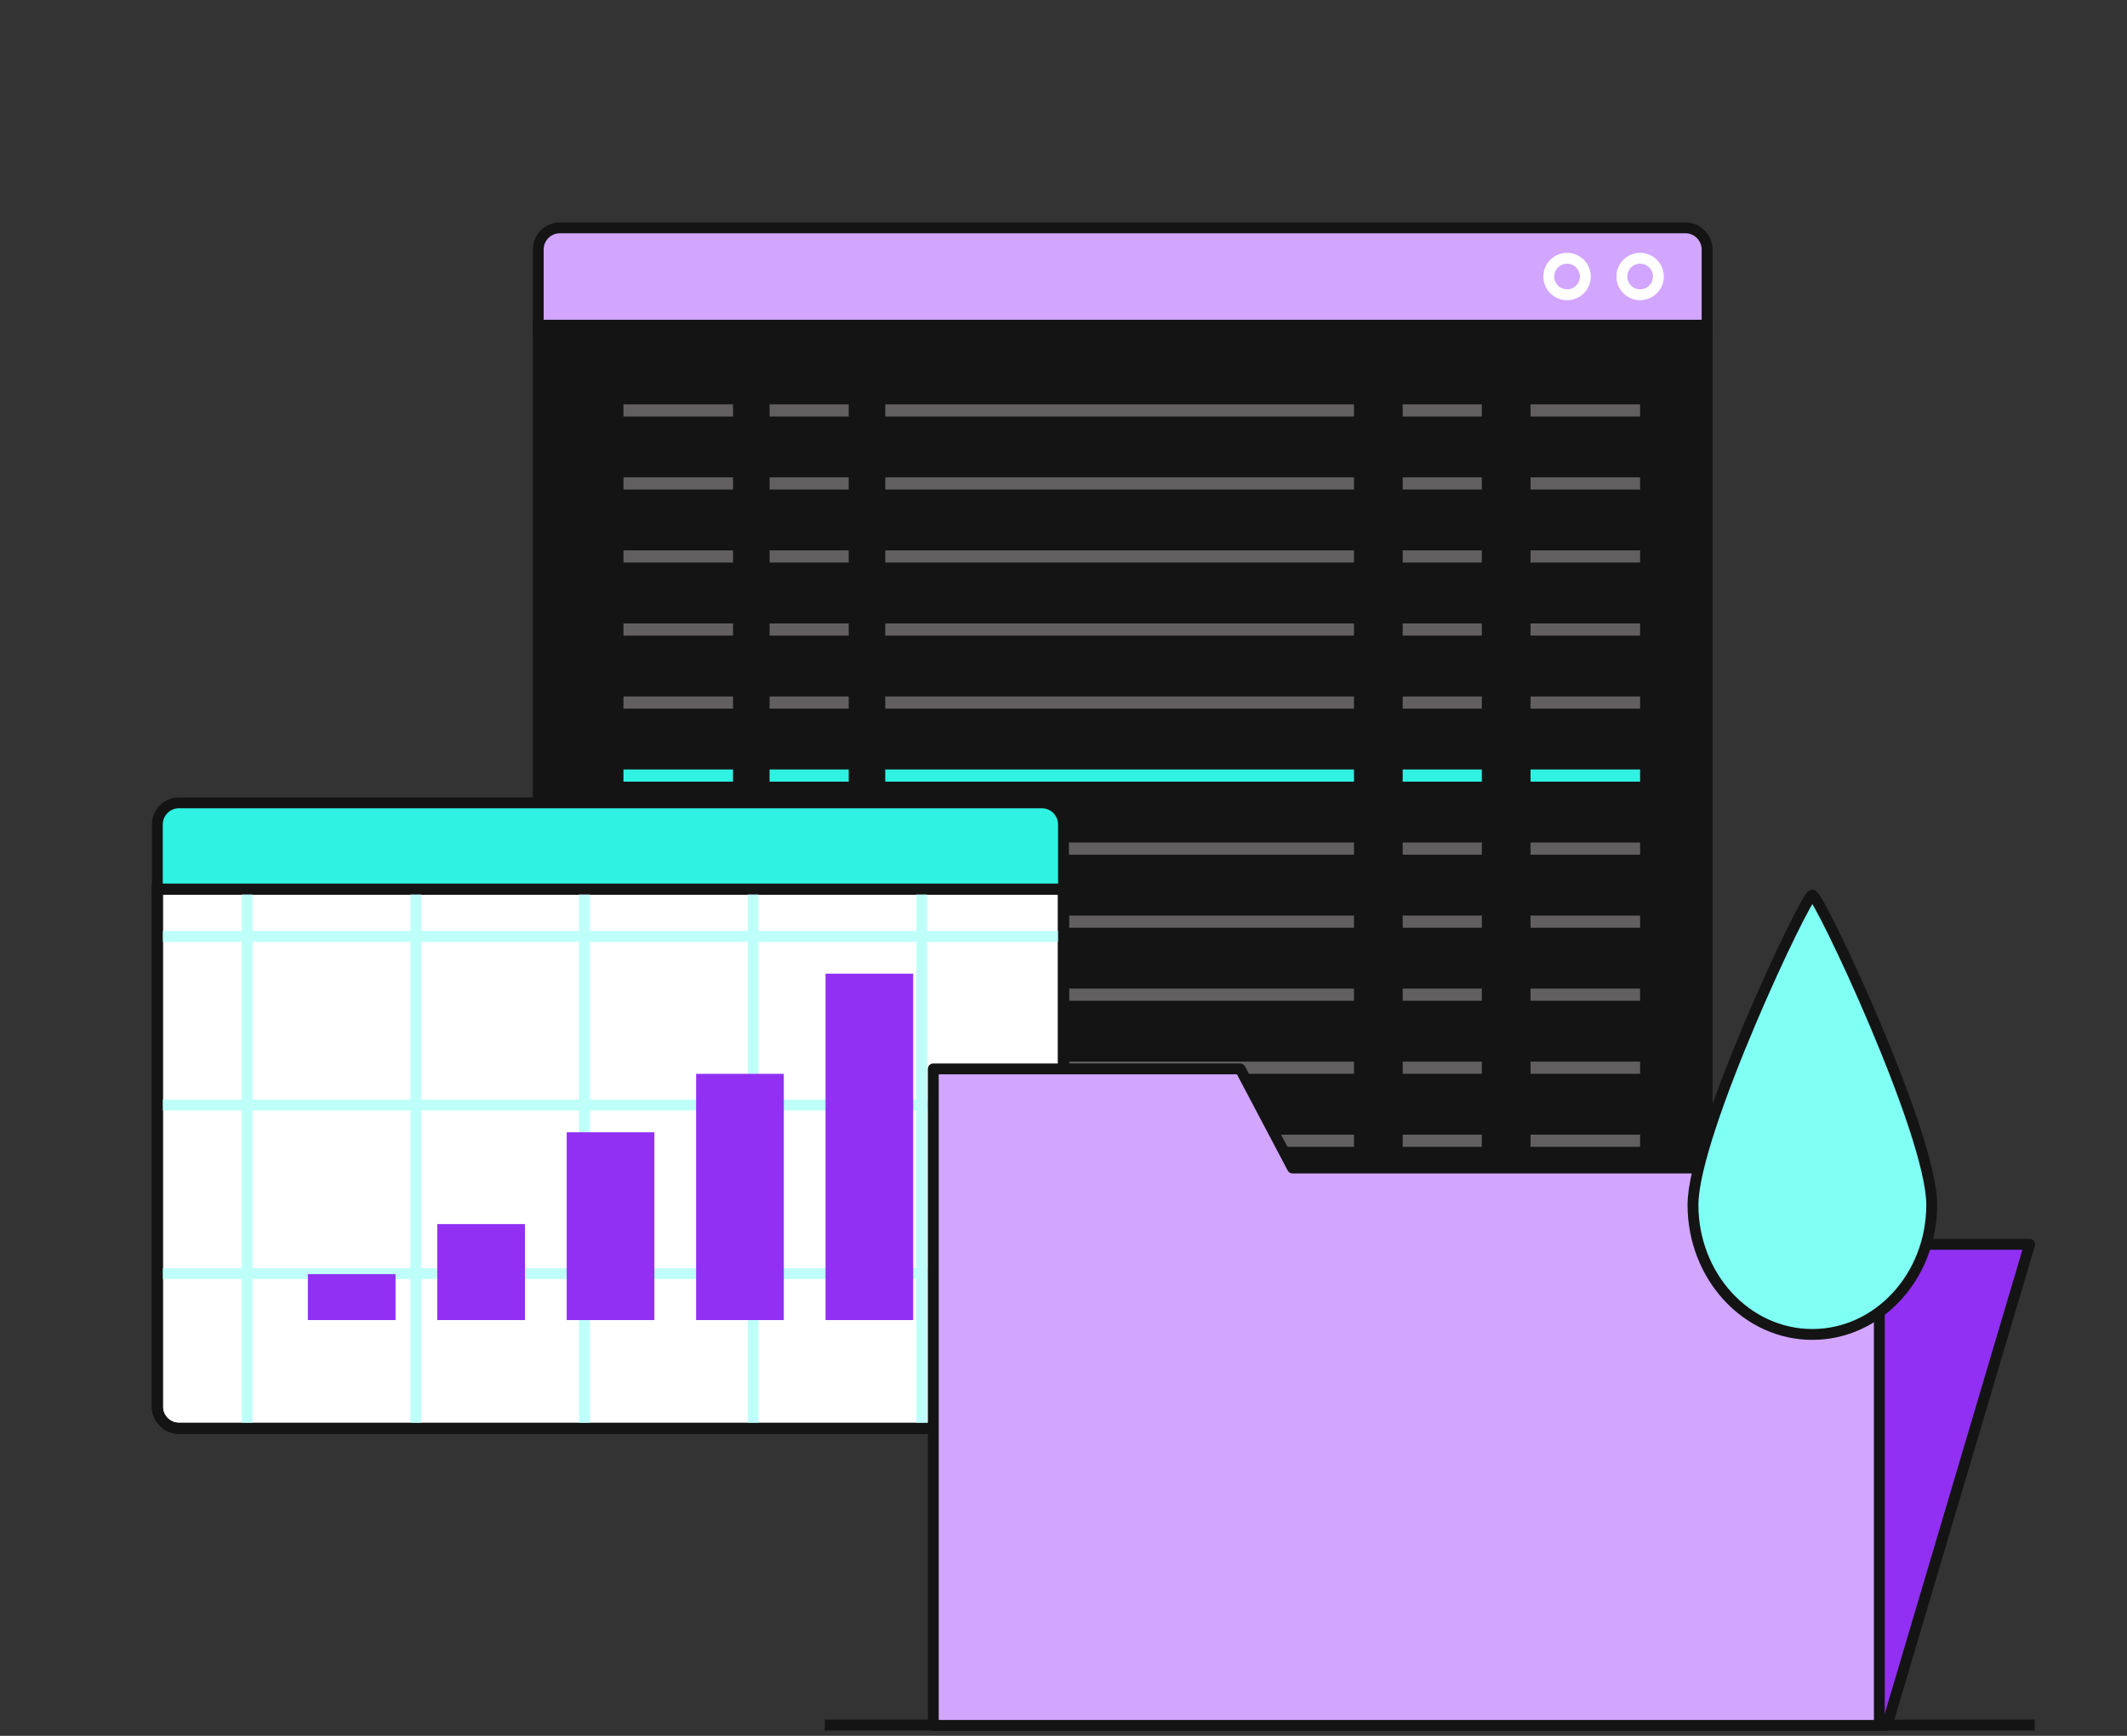
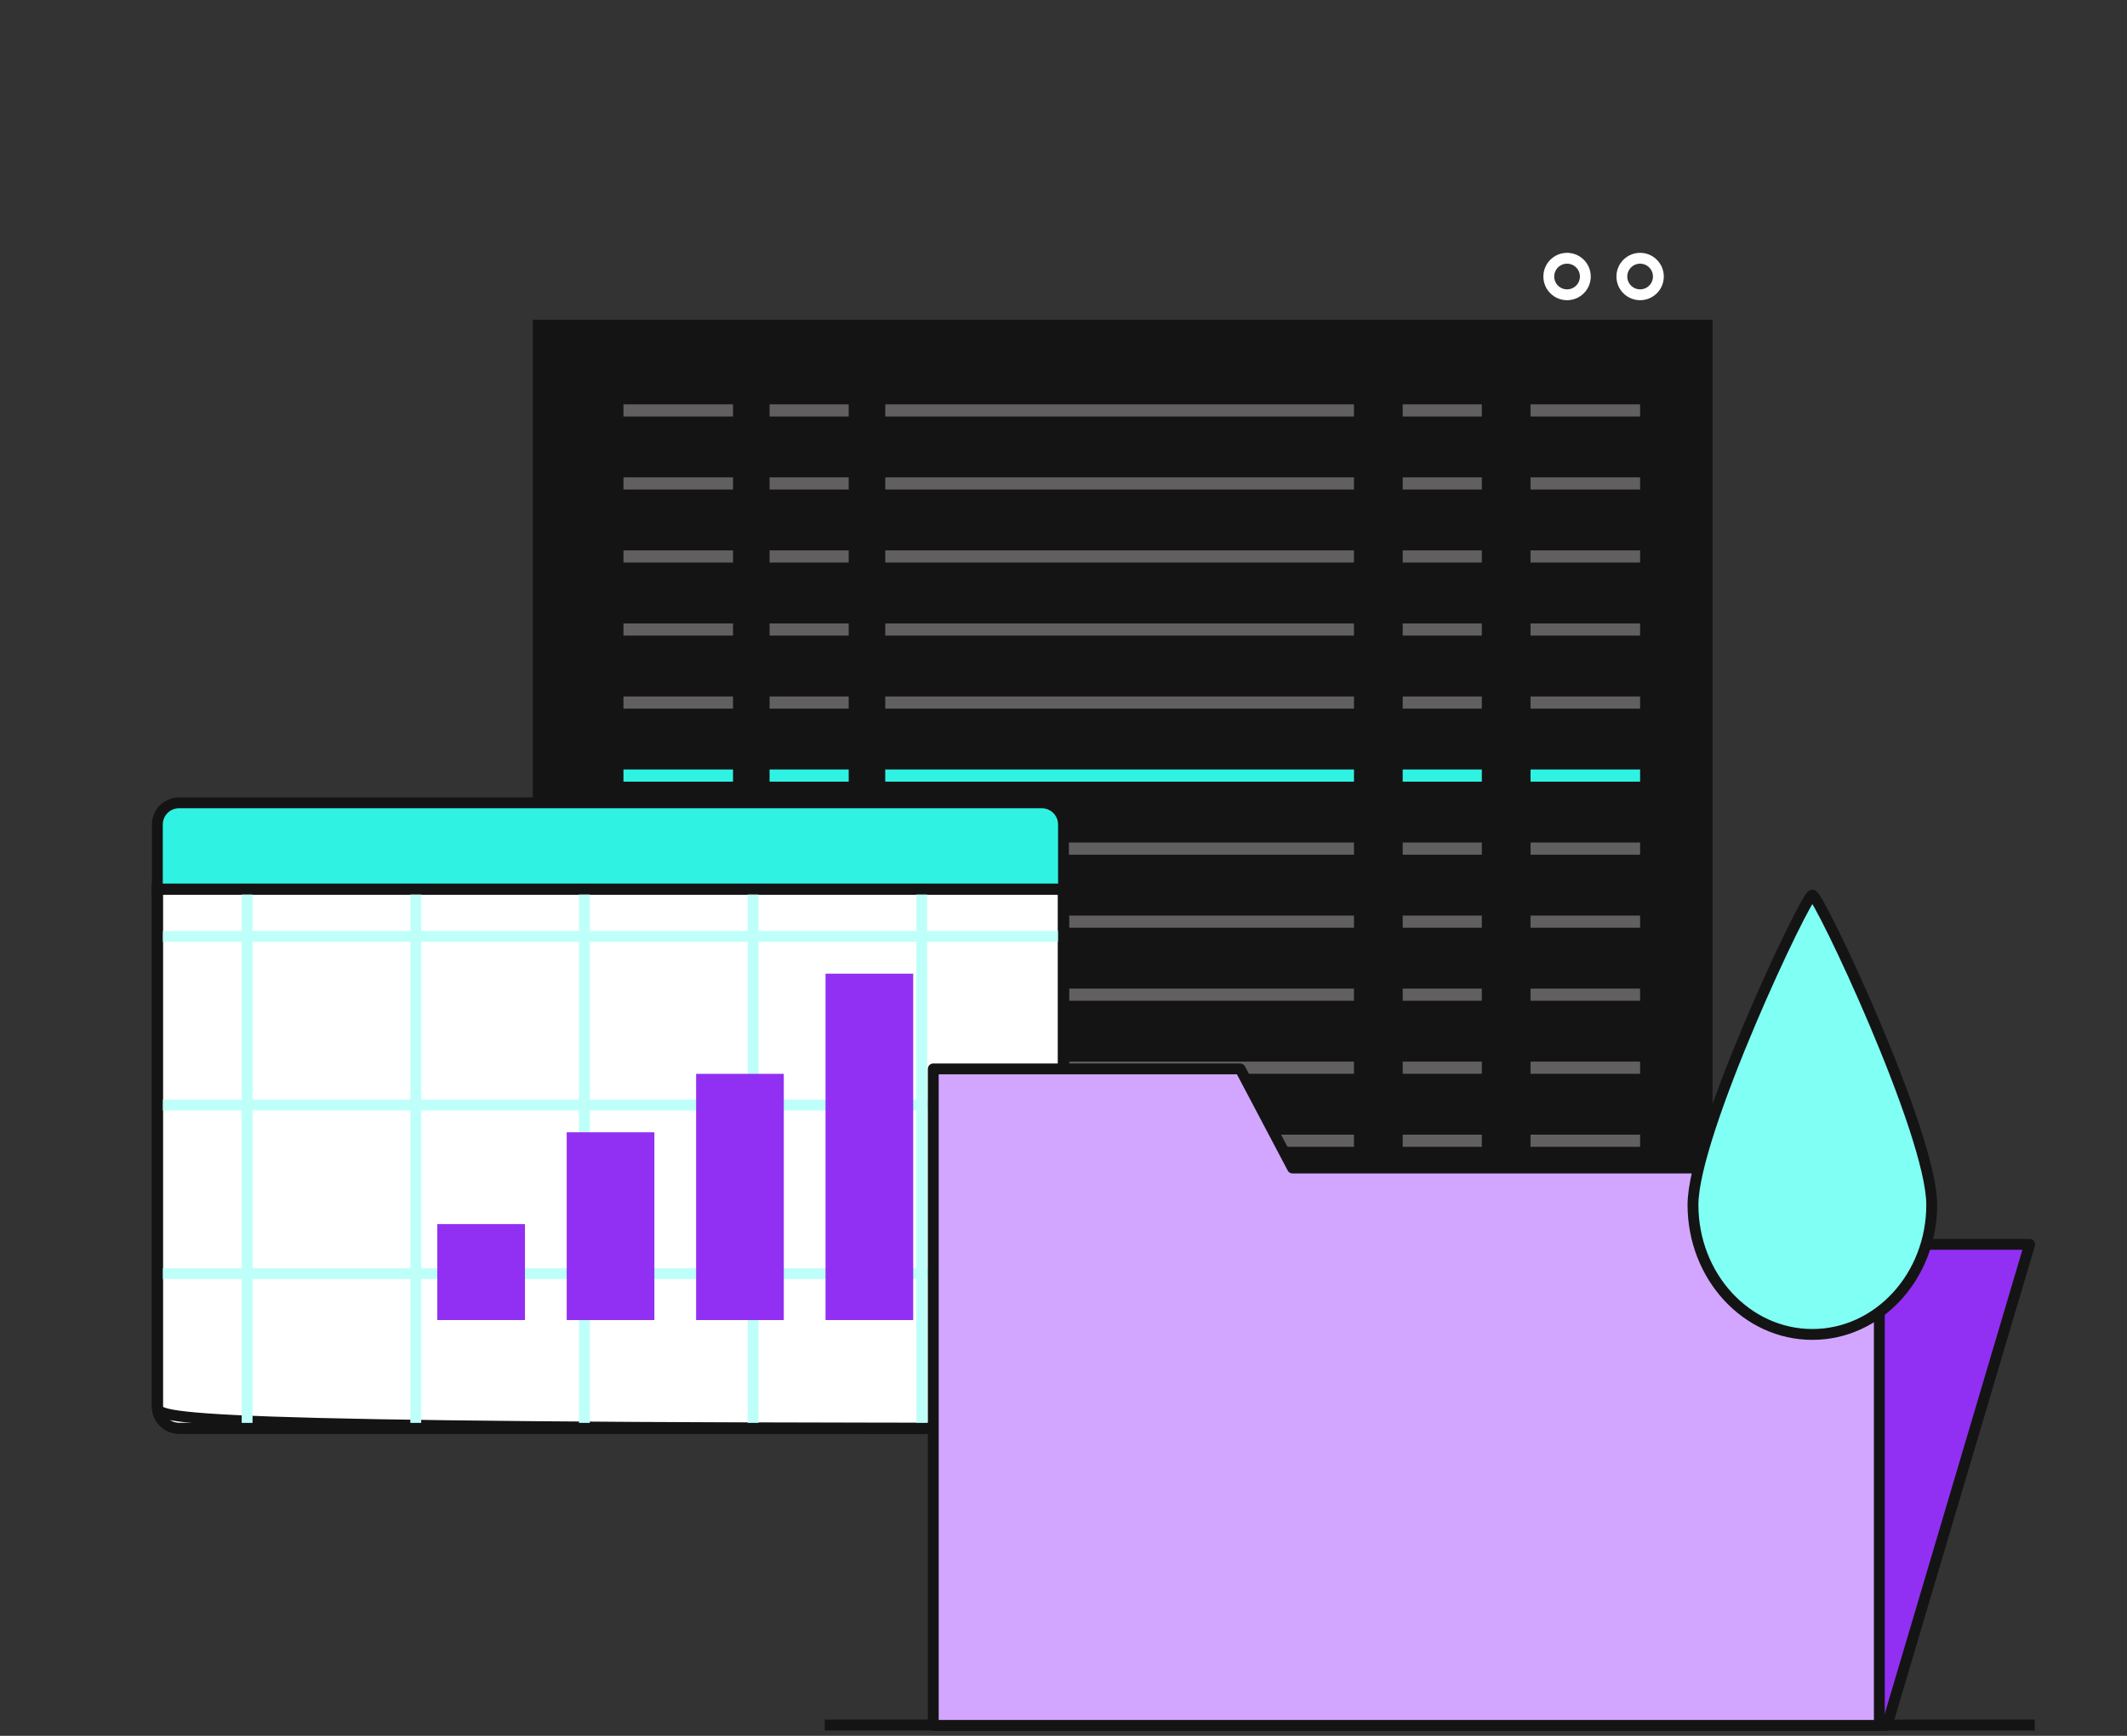
<svg xmlns="http://www.w3.org/2000/svg" width="392" height="320" viewBox="0 0 392 320" fill="none">
  <rect x="0" y="0" width="392" height="320" fill="#333333" stroke="none" />
  <path d="M153 318L374 318" stroke="#141414" stroke-width="2" stroke-linecap="square" />
  <path d="M99.195 59.949H314.61V221.998C314.61 224.207 312.819 225.998 310.61 225.998H103.195C100.986 225.998 99.195 224.207 99.195 221.998V59.949Z" fill="#141414" stroke="#141414" stroke-width="2" />
-   <path d="M99.195 46C99.195 43.791 100.986 42 103.195 42H310.61C312.819 42 314.61 43.791 314.61 46V59.951H99.195V46Z" fill="#D2A6FF" stroke="#141414" stroke-width="2" />
  <circle cx="302.269" cy="50.976" r="3.366" stroke="white" stroke-width="2" />
  <circle cx="288.806" cy="50.976" r="3.366" stroke="white" stroke-width="2" />
  <rect x="114.902" y="74.537" width="20.195" height="2.244" fill="#615F5F" />
  <rect x="282.073" y="74.537" width="20.195" height="2.244" fill="#615F5F" />
  <rect x="141.829" y="74.537" width="14.585" height="2.244" fill="#615F5F" />
  <rect x="258.512" y="74.537" width="14.585" height="2.244" fill="#615F5F" />
  <rect x="163.147" y="74.537" width="86.39" height="2.244" fill="#615F5F" />
  <rect x="114.902" y="88.001" width="20.195" height="2.244" fill="#615F5F" />
  <rect x="282.072" y="88.001" width="20.195" height="2.244" fill="#615F5F" />
  <rect x="141.829" y="88.001" width="14.585" height="2.244" fill="#615F5F" />
  <rect x="258.512" y="88.001" width="14.585" height="2.244" fill="#615F5F" />
  <rect x="163.147" y="88.001" width="86.39" height="2.244" fill="#615F5F" />
  <rect x="114.902" y="101.463" width="20.195" height="2.244" fill="#615F5F" />
  <rect x="282.073" y="101.463" width="20.195" height="2.244" fill="#615F5F" />
  <rect x="141.829" y="101.463" width="14.585" height="2.244" fill="#615F5F" />
  <rect x="258.512" y="101.463" width="14.585" height="2.244" fill="#615F5F" />
  <rect x="163.147" y="101.463" width="86.39" height="2.244" fill="#615F5F" />
  <rect x="114.902" y="114.929" width="20.195" height="2.244" fill="#615F5F" />
  <rect x="282.073" y="114.929" width="20.195" height="2.244" fill="#615F5F" />
  <rect x="141.829" y="114.929" width="14.585" height="2.244" fill="#615F5F" />
  <rect x="258.512" y="114.929" width="14.585" height="2.244" fill="#615F5F" />
  <rect x="163.147" y="114.929" width="86.39" height="2.244" fill="#615F5F" />
  <rect x="114.902" y="128.394" width="20.195" height="2.244" fill="#615F5F" />
  <rect x="282.073" y="128.394" width="20.195" height="2.244" fill="#615F5F" />
  <rect x="141.829" y="128.394" width="14.585" height="2.244" fill="#615F5F" />
  <rect x="258.512" y="128.394" width="14.585" height="2.244" fill="#615F5F" />
  <rect x="163.147" y="128.394" width="86.39" height="2.244" fill="#615F5F" />
  <rect x="114.902" y="141.853" width="20.195" height="2.244" fill="#30F2E2" />
  <rect x="282.073" y="141.853" width="20.195" height="2.244" fill="#30F2E2" />
  <rect x="141.829" y="141.853" width="14.585" height="2.244" fill="#30F2E2" />
  <rect x="258.512" y="141.853" width="14.585" height="2.244" fill="#30F2E2" />
  <rect x="163.147" y="141.853" width="86.39" height="2.244" fill="#30F2E2" />
  <rect x="114.902" y="155.317" width="20.195" height="2.244" fill="#615F5F" />
  <rect x="282.073" y="155.317" width="20.195" height="2.244" fill="#615F5F" />
  <rect x="141.829" y="155.317" width="14.585" height="2.244" fill="#615F5F" />
  <rect x="258.512" y="155.317" width="14.585" height="2.244" fill="#615F5F" />
  <rect x="163.147" y="155.317" width="86.39" height="2.244" fill="#615F5F" />
  <rect x="114.902" y="168.781" width="20.195" height="2.244" fill="#615F5F" />
  <rect x="282.073" y="168.781" width="20.195" height="2.244" fill="#615F5F" />
  <rect x="141.829" y="168.781" width="14.585" height="2.244" fill="#615F5F" />
  <rect x="258.512" y="168.781" width="14.585" height="2.244" fill="#615F5F" />
  <rect x="163.147" y="168.781" width="86.39" height="2.244" fill="#615F5F" />
  <rect x="114.902" y="182.245" width="20.195" height="2.244" fill="#615F5F" />
  <rect x="282.072" y="182.245" width="20.195" height="2.244" fill="#615F5F" />
  <rect x="141.829" y="182.245" width="14.585" height="2.244" fill="#615F5F" />
  <rect x="258.512" y="182.245" width="14.585" height="2.244" fill="#615F5F" />
  <rect x="163.147" y="182.245" width="86.39" height="2.244" fill="#615F5F" />
  <rect x="114.902" y="195.707" width="20.195" height="2.244" fill="#615F5F" />
  <rect x="282.073" y="195.707" width="20.195" height="2.244" fill="#615F5F" />
  <rect x="141.829" y="195.707" width="14.585" height="2.244" fill="#615F5F" />
  <rect x="258.512" y="195.707" width="14.585" height="2.244" fill="#615F5F" />
  <rect x="163.147" y="195.707" width="86.39" height="2.244" fill="#615F5F" />
  <rect x="114.902" y="209.171" width="20.195" height="2.244" fill="#615F5F" />
  <rect x="282.073" y="209.171" width="20.195" height="2.244" fill="#615F5F" />
  <rect x="141.829" y="209.171" width="14.585" height="2.244" fill="#615F5F" />
  <rect x="258.512" y="209.171" width="14.585" height="2.244" fill="#615F5F" />
  <rect x="163.147" y="209.171" width="86.39" height="2.244" fill="#615F5F" />
  <path d="M29 163.905H196V259.31C196 261.519 194.209 263.31 192 263.31H33C30.791 263.31 29 261.519 29 259.31V163.905Z" fill="white" stroke="#141414" stroke-width="2" />
  <path d="M29 152C29 149.791 30.791 148 33 148H192C194.209 148 196 149.791 196 152V163.905H29V152Z" fill="#30F2E2" stroke="#141414" stroke-width="2" />
-   <path d="M29 163.905H196V259.31C196 261.519 194.209 263.31 192 263.31H33C30.791 263.31 29 261.519 29 259.31V163.905Z" stroke="#141414" stroke-width="2" />
+   <path d="M29 163.905H196V259.31C196 261.519 194.209 263.31 192 263.31C30.791 263.31 29 261.519 29 259.31V163.905Z" stroke="#141414" stroke-width="2" />
  <g clip-path="url(#clip0_414_4166)">
    <line x1="29" y1="172.62" x2="339.841" y2="172.62" stroke="#BFFFFA" stroke-width="2" />
    <line x1="29" y1="203.704" x2="339.841" y2="203.704" stroke="#BFFFFA" stroke-width="2" />
    <line x1="29" y1="234.788" x2="339.841" y2="234.788" stroke="#BFFFFA" stroke-width="2" />
    <line x1="45.542" y1="163.905" x2="45.542" y2="525.905" stroke="#BFFFFA" stroke-width="2" />
    <line x1="76.626" y1="163.905" x2="76.626" y2="525.905" stroke="#BFFFFA" stroke-width="2" />
    <line x1="107.71" y1="163.905" x2="107.71" y2="525.905" stroke="#BFFFFA" stroke-width="2" />
    <line x1="138.794" y1="163.905" x2="138.794" y2="525.905" stroke="#BFFFFA" stroke-width="2" />
    <line x1="169.878" y1="163.905" x2="169.878" y2="525.905" stroke="#BFFFFA" stroke-width="2" />
  </g>
-   <rect x="56.741" y="234.892" width="16.157" height="8.463" fill="#9130F2" />
  <rect x="80.592" y="225.658" width="16.157" height="17.696" fill="#9130F2" />
  <rect x="104.443" y="208.732" width="16.157" height="34.623" fill="#9130F2" />
  <rect x="128.294" y="197.961" width="16.157" height="45.394" fill="#9130F2" />
  <rect x="152.145" y="179.495" width="16.157" height="63.859" fill="#9130F2" />
  <path d="M29 163.905H196V259.31C196 261.519 194.209 263.31 192 263.31H33C30.791 263.31 29 261.519 29 259.31V163.905Z" stroke="#141414" stroke-width="2" />
  <path d="M199.709 229.396H374.065L347.762 318.072H173.406L199.709 229.396Z" fill="#9130F2" />
  <path d="M199.709 229.396V228.396C199.266 228.396 198.876 228.688 198.75 229.112L199.709 229.396ZM374.065 229.396L375.023 229.681C375.113 229.378 375.055 229.051 374.866 228.798C374.677 228.545 374.38 228.396 374.065 228.396V229.396ZM347.762 318.072V319.072C348.205 319.072 348.595 318.78 348.721 318.356L347.762 318.072ZM173.406 318.072L172.448 317.787C172.358 318.09 172.416 318.417 172.605 318.67C172.794 318.923 173.091 319.072 173.406 319.072V318.072ZM199.709 230.396H374.065V228.396H199.709V230.396ZM373.106 229.112L346.803 317.787L348.721 318.356L375.023 229.681L373.106 229.112ZM347.762 317.072H173.406V319.072H347.762V317.072ZM174.365 318.356L200.668 229.681L198.75 229.112L172.448 317.787L174.365 318.356Z" fill="#141414" />
  <path fill-rule="evenodd" clip-rule="evenodd" d="M228.562 197.047H172V215.326V215.728V318.071H346.356V215.326H238.209L228.562 197.047Z" fill="#D2A6FF" />
  <path d="M172 197.047V196.047C171.448 196.047 171 196.495 171 197.047H172ZM228.562 197.047L229.446 196.58C229.273 196.252 228.933 196.047 228.562 196.047V197.047ZM172 318.071H171C171 318.623 171.448 319.071 172 319.071V318.071ZM346.356 318.071V319.071C346.908 319.071 347.356 318.623 347.356 318.071H346.356ZM346.356 215.326H347.356C347.356 214.773 346.908 214.326 346.356 214.326V215.326ZM238.209 215.326L237.325 215.792C237.498 216.12 237.838 216.326 238.209 216.326V215.326ZM172 198.047H228.562V196.047H172V198.047ZM173 215.326V197.047H171V215.326H173ZM173 215.728V215.326H171V215.728H173ZM173 318.071V215.728H171V318.071H173ZM346.356 317.071H172V319.071H346.356V317.071ZM345.356 215.326V318.071H347.356V215.326H345.356ZM238.209 216.326H346.356V214.326H238.209V216.326ZM227.678 197.514L237.325 215.792L239.093 214.859L229.446 196.58L227.678 197.514Z" fill="#141414" />
  <path d="M356.012 222.098C356.012 208.898 335.234 165 334.012 165C332.789 165 312.012 208.898 312.012 222.098C312.012 235.299 321.861 246 334.012 246C346.162 246 356.012 235.299 356.012 222.098Z" fill="#80FFF5" stroke="#141414" stroke-width="2" stroke-linejoin="round" />
  <defs>
    <clipPath id="clip0_414_4166">
      <rect width="167" height="99.405" fill="white" transform="translate(29 163.905)" />
    </clipPath>
  </defs>
</svg>